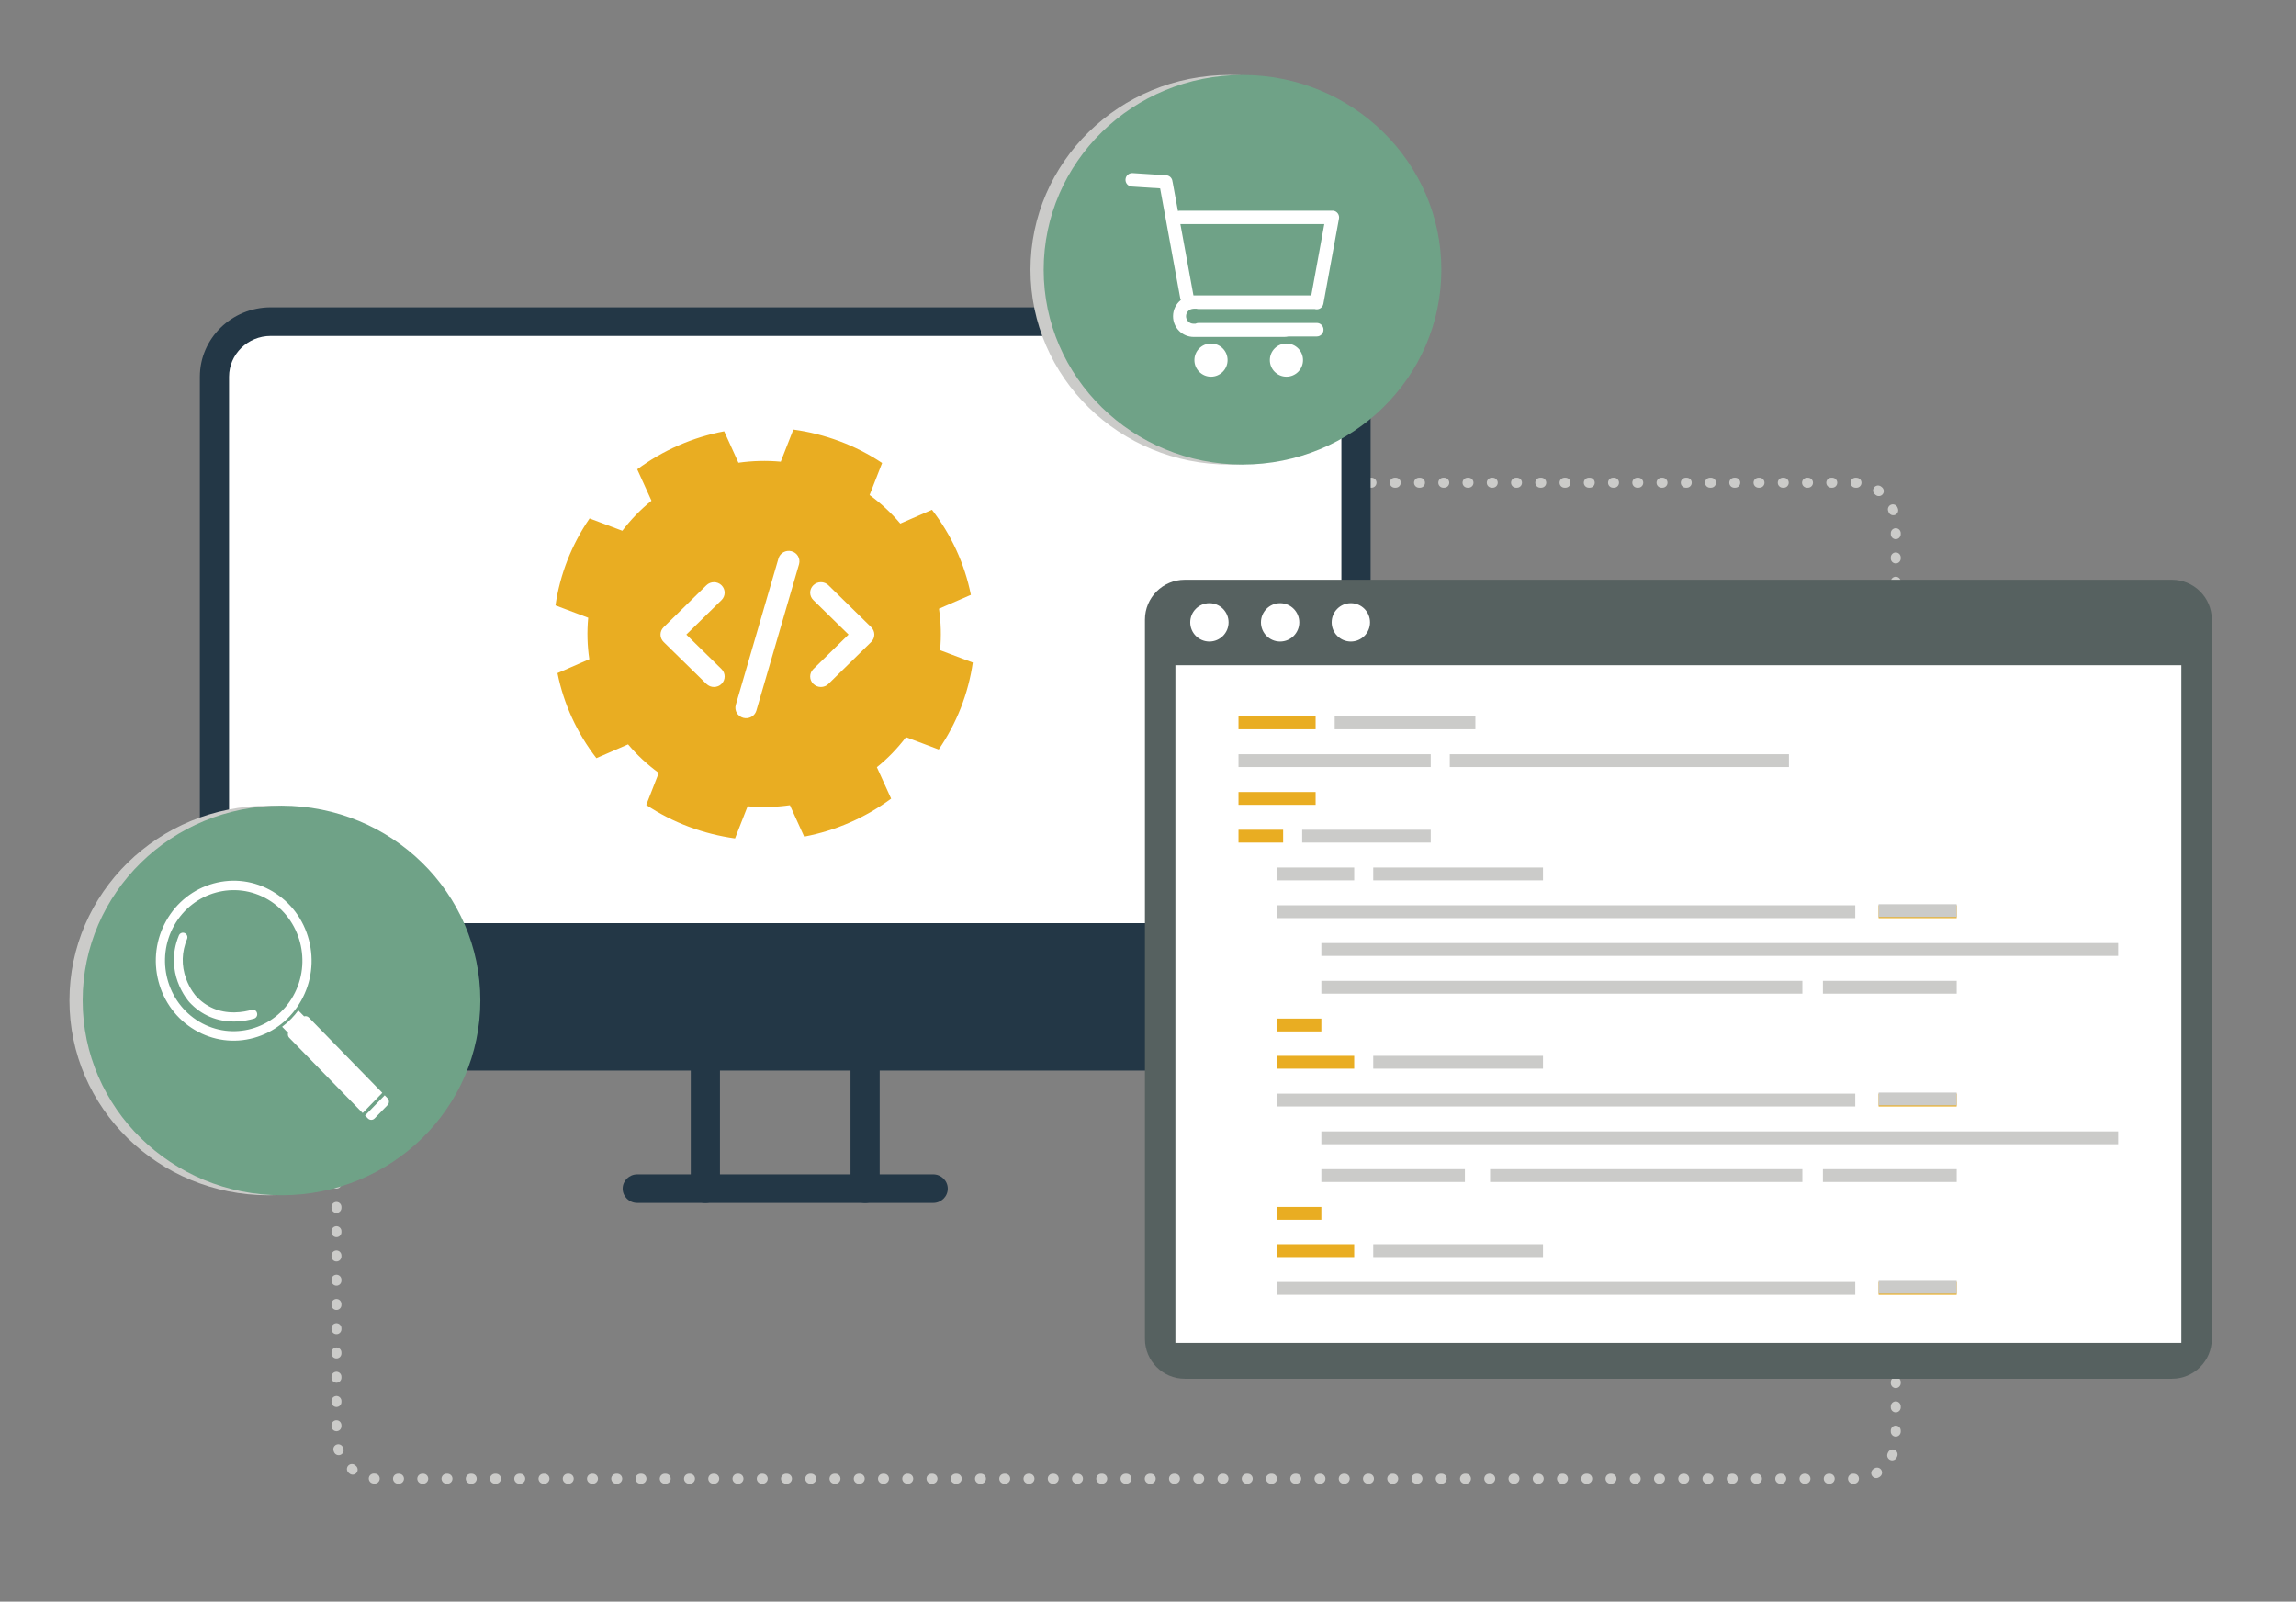
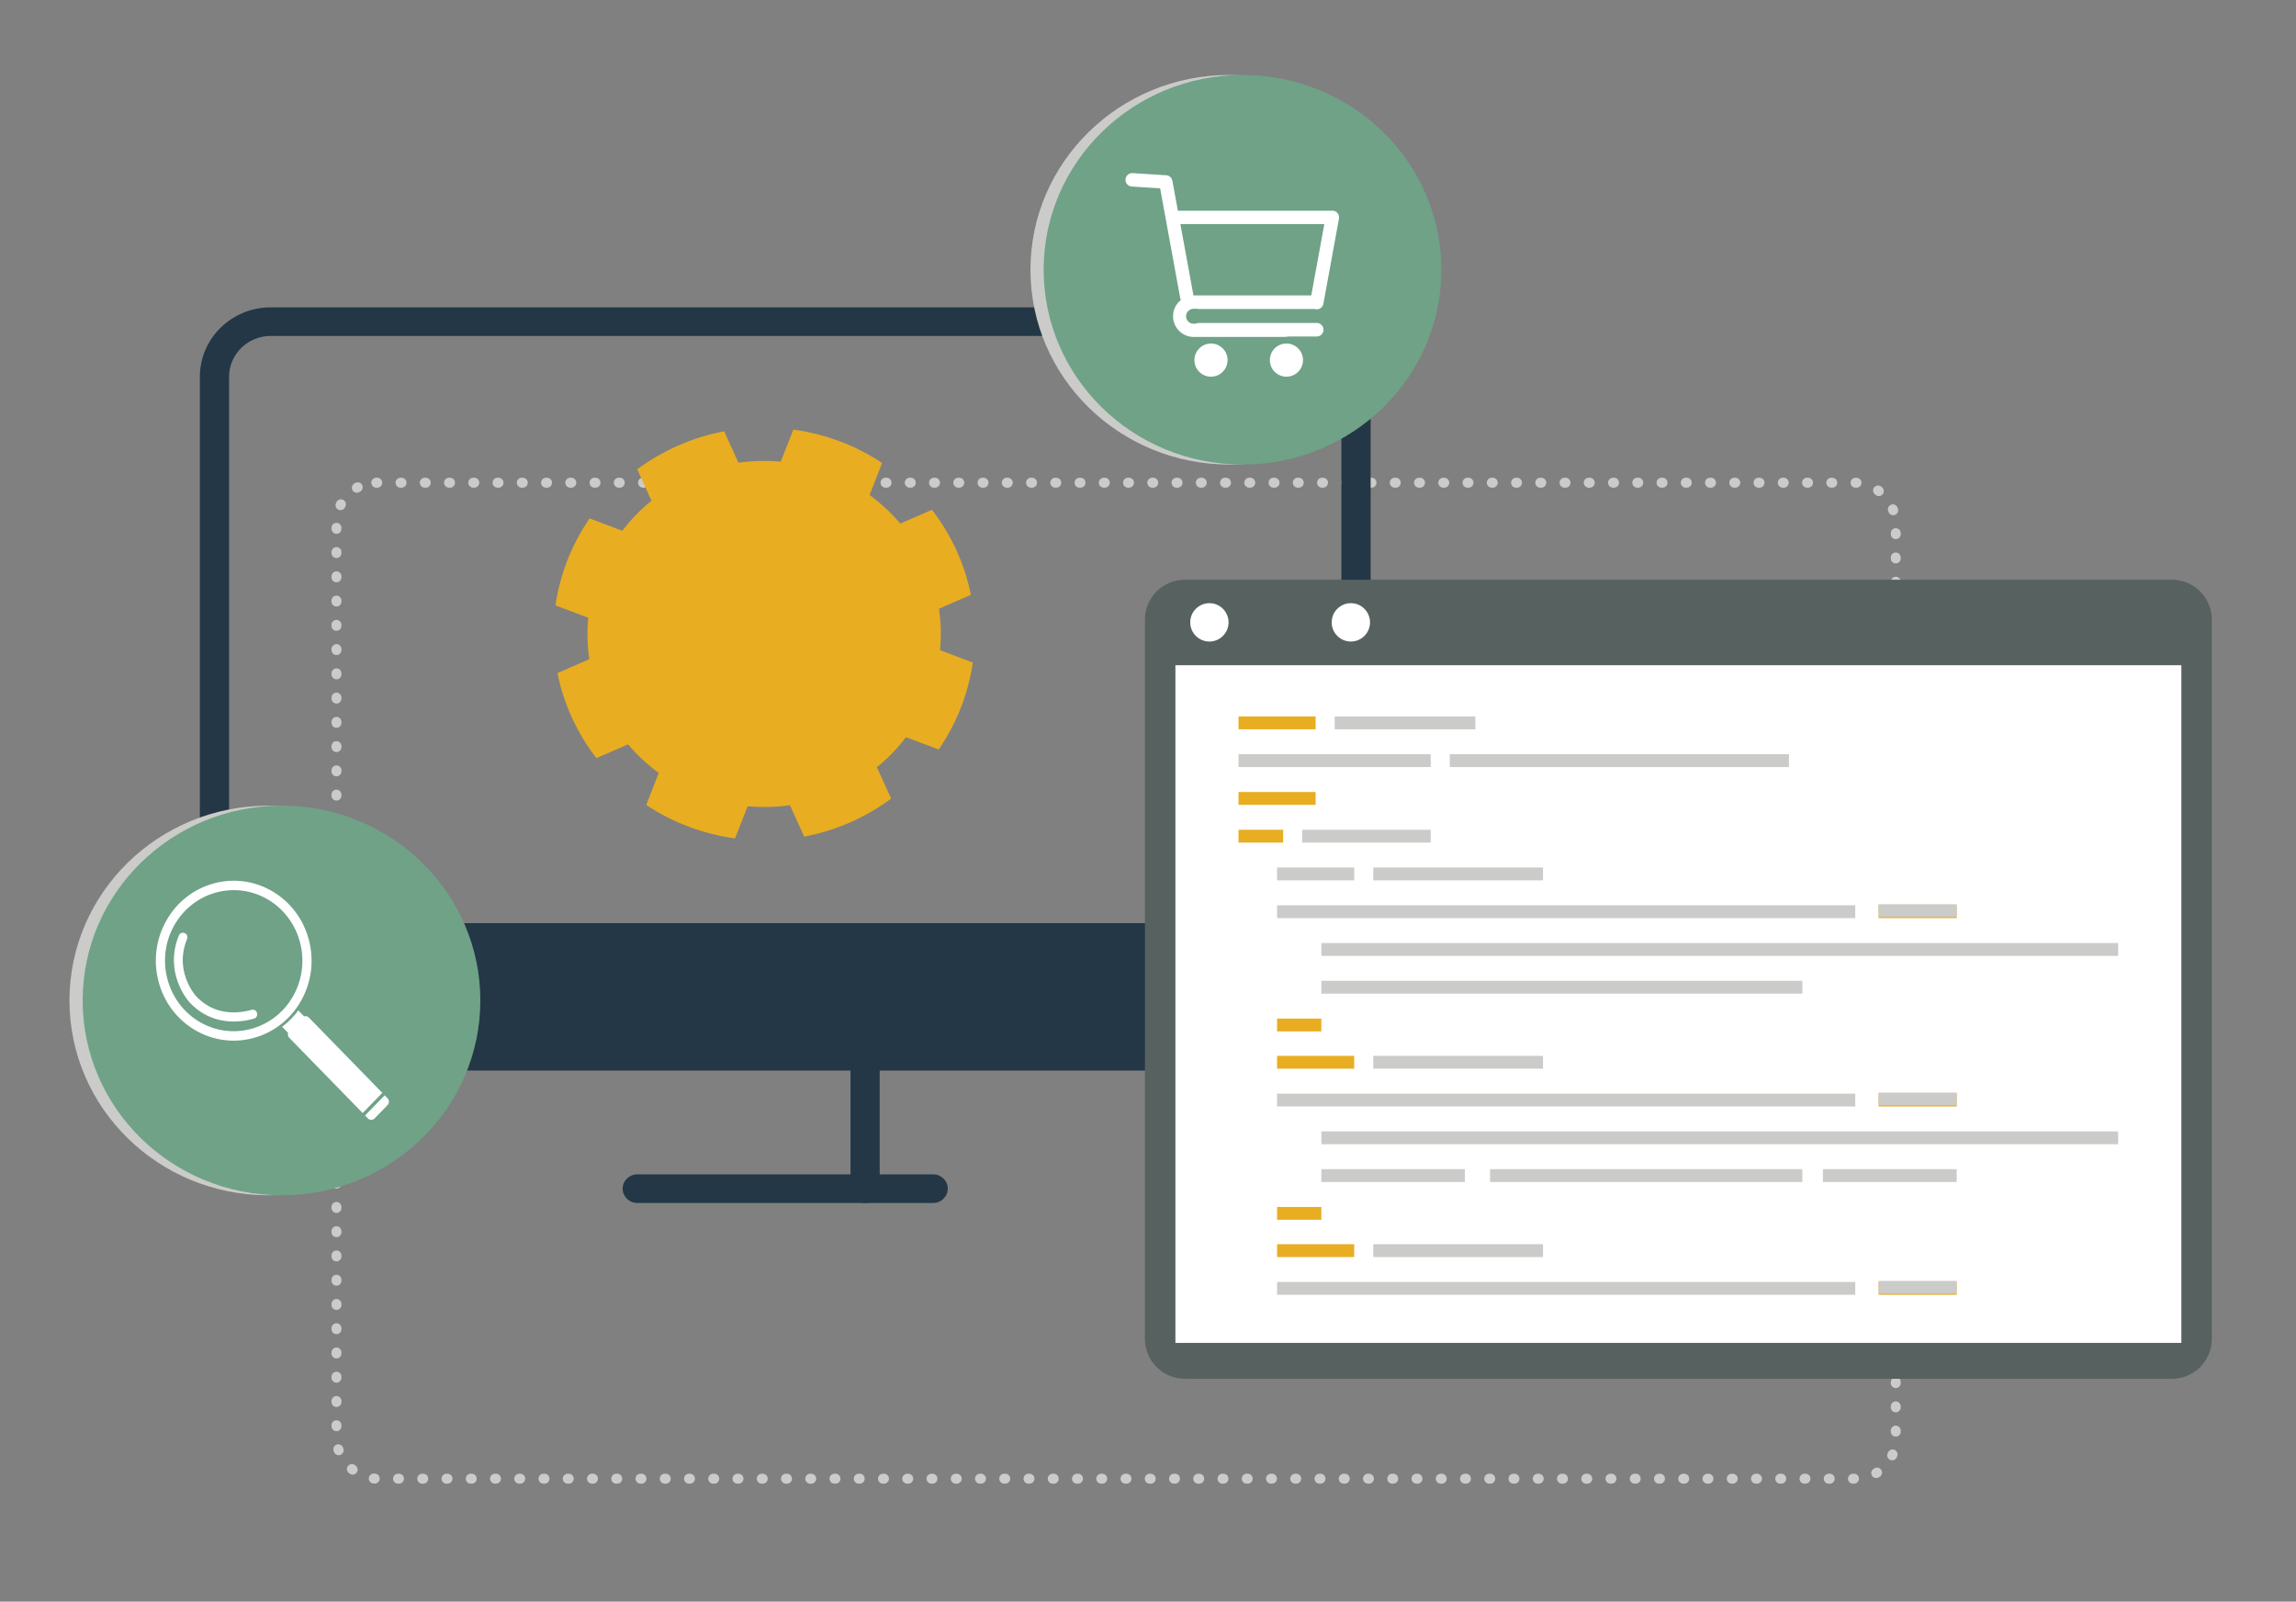
<svg xmlns="http://www.w3.org/2000/svg" version="1.1" viewBox="0 0 692.12 482.72">
  <rect x="0" y="0" width="692.12" height="482.72" fill="#808080" stroke="none" />
  <defs>
    <style>
      .cls-1, .cls-2 {
        fill: none;
      }

      .cls-3 {
        fill: #233746;
      }

      .cls-4 {
        fill-rule: evenodd;
      }

      .cls-4, .cls-5 {
        fill: #fff;
      }

      .cls-6 {
        fill: #e9ad22;
      }

      .cls-7 {
        fill: #566160;
      }

      .cls-2 {
        stroke: #cbcbc9;
        stroke-dasharray: .3 7.01;
        stroke-linecap: round;
        stroke-linejoin: round;
        stroke-width: 3px;
      }

      .cls-8 {
        fill: #cbcbc9;
      }

      .cls-9 {
        fill: #6fa287;
      }
    </style>
    <clipPath id="clippath">
      <rect class="cls-1" x="352.76" y="200.15" width="305.39" height="300.86" />
    </clipPath>
  </defs>
  <g>
    <g id="Layer_1">
      <rect class="cls-2" x="101.43" y="145.48" width="470.04" height="300.18" rx="12" ry="12" />
-       <rect class="cls-5" x="65.34" y="95.48" width="346.55" height="188.45" rx="13.97" ry="13.97" />
      <g>
        <path class="cls-3" d="M281.3,362.56h-89.2c-2.43,0-4.4-1.93-4.4-4.31s1.97-4.31,4.4-4.31h89.2c2.43,0,4.4,1.93,4.4,4.31s-1.97,4.31-4.4,4.31Z" />
        <path class="cls-3" d="M61.04,278.23c1.16,2.05,344.11,0,344.11,0l4.4,23.5-14.81,15.52-316.75,5.41-14.52-12.3-2.44-32.12Z" />
        <path class="cls-3" d="M391.8,322.65H81.61c-11.78,0-21.36-9.39-21.36-20.93V113.55c0-11.54,9.58-20.92,21.36-20.92h310.2c11.78,0,21.36,9.39,21.36,20.92v188.18c0,11.54-9.58,20.93-21.36,20.93ZM81.61,101.25c-6.93,0-12.56,5.52-12.56,12.3v188.18c0,6.78,5.63,12.3,12.56,12.3h310.2c6.92,0,12.55-5.52,12.55-12.3V113.55c0-6.78-5.63-12.3-12.55-12.3H81.61Z" />
        <path class="cls-3" d="M408.76,286.85H64.65c-2.43,0-4.4-1.93-4.4-4.31s1.97-4.31,4.4-4.31h344.11c2.43,0,4.4,1.93,4.4,4.31s-1.97,4.31-4.4,4.31Z" />
        <g>
-           <path class="cls-3" d="M212.63,362.56c-2.43,0-4.4-1.93-4.4-4.31v-39.91c0-2.38,1.97-4.31,4.4-4.31s4.4,1.93,4.4,4.31v39.91c0,2.38-1.97,4.31-4.4,4.31Z" />
          <path class="cls-3" d="M260.78,362.56c-2.43,0-4.4-1.93-4.4-4.31v-39.91c0-2.38,1.97-4.31,4.4-4.31s4.4,1.93,4.4,4.31v39.91c0,2.38-1.97,4.31-4.4,4.31Z" />
        </g>
      </g>
      <ellipse class="cls-8" cx="370.57" cy="81.3" rx="59.94" ry="58.71" />
      <ellipse class="cls-9" cx="374.55" cy="81.3" rx="59.94" ry="58.71" />
      <ellipse class="cls-8" cx="80.88" cy="301.53" rx="59.94" ry="58.71" />
      <ellipse class="cls-9" cx="84.86" cy="301.53" rx="59.94" ry="58.71" />
      <g>
        <path class="cls-7" d="M654.73,415.54h-297.58c-6.63,0-12.01-5.38-12.01-12.01h0v-216.79c0-6.63,5.38-12.01,12.01-12.01,0,0,0,0,0,0h297.58c6.63,0,12.01,5.38,12.01,12.01v216.79c0,6.63-5.38,12.01-12.01,12.01" />
        <rect class="cls-5" x="354.32" y="200.49" width="303.24" height="204.24" />
-         <path class="cls-5" d="M391.67,187.57c0,3.19-2.59,5.78-5.78,5.78-3.19,0-5.78-2.59-5.78-5.78,0-3.19,2.59-5.78,5.78-5.78h0c3.19,0,5.78,2.59,5.78,5.78" />
        <path class="cls-5" d="M370.35,187.57c0,3.19-2.59,5.78-5.78,5.78-3.19,0-5.78-2.59-5.78-5.78,0-3.19,2.59-5.78,5.78-5.78h0c3.19,0,5.78,2.59,5.78,5.78" />
        <path class="cls-5" d="M412.99,187.57c0,3.19-2.59,5.78-5.78,5.78s-5.78-2.59-5.78-5.78c0-3.19,2.59-5.78,5.78-5.78h0c3.19,0,5.78,2.59,5.78,5.78" />
      </g>
      <g>
        <g>
          <path class="cls-6" d="M225.36,243c4.3.39,8.57.27,12.76-.32l4.3,9.47c4.67-.89,9.3-2.29,13.77-4.26,4.47-1.94,8.62-4.38,12.44-7.19l-4.3-9.47c3.27-2.63,6.21-5.66,8.77-9.06l9.87,3.72c2.66-3.89,4.9-8.07,6.66-12.53,1.73-4.45,2.96-9.03,3.62-13.68l-9.87-3.72c.4-4.21.28-8.39-.33-12.5l9.62-4.18c-1.88-9.38-5.93-18.11-11.73-25.64l-9.55,4.16c-2.72-3.22-5.83-6.11-9.25-8.61l3.77-9.65c-3.99-2.66-8.28-4.86-12.79-6.55-4.57-1.7-9.25-2.88-13.97-3.52l-3.79,9.67c-4.3-.39-8.57-.27-12.76.32l-4.3-9.47c-4.67.89-9.3,2.29-13.77,4.26-4.47,1.94-8.62,4.38-12.44,7.19l4.3,9.47c-3.27,2.63-6.21,5.66-8.79,9.06l-9.87-3.72c-2.69,3.92-4.92,8.12-6.66,12.53-1.73,4.45-2.96,9.03-3.62,13.68l9.87,3.72c-.4,4.21-.28,8.39.33,12.5l-9.6,4.18c1.88,9.38,5.93,18.11,11.73,25.64l9.55-4.16c2.69,3.2,5.78,6.08,9.25,8.61l-3.77,9.65c3.94,2.63,8.24,4.85,12.79,6.55,4.57,1.72,9.25,2.88,13.97,3.54l3.79-9.67v-.02ZM220.06,217.3c-14.8-5.56-22.18-21.8-16.51-36.3,5.68-14.47,22.26-21.71,37.03-16.17,14.8,5.56,22.16,21.8,16.51,36.27-5.68,14.49-22.26,21.73-37.03,16.17v.02Z" />
          <circle class="cls-6" cx="229.94" cy="190.57" r="36.1" />
        </g>
-         <path class="cls-4" d="M234.68,168.27l-12.89,44.21c-.46,1.69.56,3.42,2.28,3.87,1.68.44,3.42-.5,3.92-2.13l12.89-44.21c.46-1.69-.56-3.42-2.28-3.87-1.68-.44-3.42.5-3.92,2.13ZM206.88,191.25l10.62,10.4c1.26,1.24,1.26,3.23,0,4.47s-3.3,1.24-4.56,0l-12.89-12.63c-1.26-1.23-1.26-3.23,0-4.46h0s12.89-12.64,12.89-12.64c1.26-1.23,3.3-1.24,4.56,0h0c1.26,1.24,1.26,3.24,0,4.47h0s-10.62,10.41-10.62,10.41h0ZM255.79,191.25l-10.62-10.4c-1.26-1.23-1.26-3.23,0-4.46h0c1.26-1.24,3.3-1.24,4.56-.01h0s12.89,12.64,12.89,12.64c1.26,1.23,1.26,3.23,0,4.46h0s-12.89,12.64-12.89,12.64c-1.26,1.24-3.3,1.24-4.56,0s-1.26-3.23,0-4.47l10.62-10.4h0Z" />
      </g>
      <g>
        <path class="cls-5" d="M359.75,93.04h.94c.19.06.38.09.59.09h35.06c.08.02.15.04.23.06h0c1.1.2,2.16-.53,2.36-1.63l4.7-25.68c.2-1.1-.53-2.16-1.63-2.36h0c-.19-.03-.37-.04-.55-.02-.06,0-.12,0-.19,0h-45.64c-.19,0-.37.03-.54.07l-1.59-8.67c-.02-.09-.04-.17-.06-.25-.09-.98-.88-1.77-1.89-1.83l-10.11-.65c-1.12-.07-2.08.78-2.15,1.9h0c-.07,1.12.78,2.08,1.9,2.15l8.54.55,6.05,33.07c.04.21.11.4.2.58-1.44,1.14-2.36,2.91-2.36,4.89,0,3.45,2.79,6.24,6.24,6.24h27.22c.46,0,.91-.05,1.34-.14h8.52c1.13,0,2.04-.91,2.04-2.04s-.91-2.04-2.04-2.04h-35.62c-.34,0-.66.08-.94.23h-.59c-1.24,0-2.25-1.01-2.25-2.25s1.01-2.25,2.25-2.25ZM355.81,67.53h43.4l-3.93,21.51h-35.43s-.06,0-.09,0l-3.94-21.51Z" />
        <circle class="cls-5" cx="365.05" cy="108.53" r="5" />
        <circle class="cls-5" cx="387.79" cy="108.53" r="5" />
      </g>
      <g>
        <rect class="cls-6" x="373.34" y="215.93" width="23.25" height="3.87" />
        <rect class="cls-8" x="402.34" y="215.93" width="42.41" height="3.87" />
        <rect class="cls-8" x="373.34" y="227.31" width="57.95" height="3.87" />
        <rect class="cls-8" x="437.03" y="227.31" width="102.24" height="3.87" />
        <rect class="cls-6" x="373.34" y="238.7" width="23.25" height="3.87" />
        <rect class="cls-6" x="373.34" y="250.08" width="13.46" height="3.87" />
        <rect class="cls-8" x="392.54" y="250.08" width="38.75" height="3.87" />
        <rect class="cls-8" x="384.97" y="261.46" width="23.25" height="3.87" />
        <rect class="cls-8" x="413.96" y="261.46" width="51.17" height="3.87" />
        <rect class="cls-8" x="384.97" y="272.84" width="174.29" height="3.87" />
        <rect class="cls-6" x="566.3" y="272.84" width="23.53" height="3.87" />
        <rect class="cls-8" x="566.3" y="272.52" width="23.53" height="3.87" />
        <rect class="cls-8" x="398.32" y="284.23" width="240.19" height="3.87" />
        <rect class="cls-8" x="398.32" y="295.61" width="145" height="3.87" />
-         <rect class="cls-8" x="549.51" y="295.61" width="40.33" height="3.87" />
        <rect class="cls-6" x="384.97" y="306.99" width="13.35" height="3.87" />
        <rect class="cls-6" x="384.97" y="318.22" width="23.25" height="3.87" />
        <rect class="cls-8" x="413.96" y="318.22" width="51.17" height="3.87" />
        <rect class="cls-8" x="384.97" y="329.61" width="174.29" height="3.87" />
        <rect class="cls-6" x="566.3" y="329.61" width="23.53" height="3.87" />
        <rect class="cls-8" x="566.3" y="329.29" width="23.53" height="3.87" />
        <rect class="cls-8" x="398.32" y="340.99" width="240.19" height="3.87" />
        <rect class="cls-8" x="398.32" y="352.37" width="43.27" height="3.87" />
        <rect class="cls-8" x="449.18" y="352.37" width="94.14" height="3.87" />
        <rect class="cls-8" x="549.51" y="352.37" width="40.33" height="3.87" />
        <rect class="cls-6" x="384.97" y="363.76" width="13.35" height="3.87" />
        <rect class="cls-6" x="384.97" y="374.99" width="23.25" height="3.87" />
        <rect class="cls-8" x="413.96" y="374.99" width="51.17" height="3.87" />
        <rect class="cls-8" x="384.97" y="386.37" width="174.29" height="3.87" />
        <rect class="cls-6" x="566.3" y="386.37" width="23.53" height="3.87" />
        <rect class="cls-8" x="566.3" y="386.05" width="23.53" height="3.87" />
      </g>
      <g>
        <g>
          <path class="cls-5" d="M82.18,268.67c5.43,3.22,9.31,8.41,10.94,14.63,1.62,6.22.79,12.71-2.34,18.28-3.13,5.57-8.19,9.56-14.25,11.23-6.05,1.67-12.38.81-17.81-2.4-5.43-3.22-9.31-8.41-10.94-14.63-1.62-6.22-.79-12.71,2.34-18.28,3.13-5.57,8.19-9.56,14.25-11.23,6.05-1.67,12.38-.81,17.81,2.4ZM60.1,307.95c9.89,5.86,22.58,2.37,28.29-7.79,5.71-10.15,2.3-23.18-7.59-29.04-9.89-5.86-22.58-2.37-28.29,7.79-5.71,10.15-2.3,23.18,7.59,29.04Z" />
          <path class="cls-5" d="M55.76,281.26c.62.32.9,1.08.63,1.74-1.63,3.95-1.74,7.96-.31,11.93,1.17,3.26,2.96,5.22,2.97,5.24,3.09,3.34,7.02,5.01,11.67,4.95,2.17-.03,4.02-.44,5.13-.77.65-.19,1.33.15,1.59.8v.03c.31.75-.1,1.6-.86,1.82-1.27.37-3.3.82-5.72.87-5.39.1-10.15-1.91-13.75-5.8-.09-.1-2.18-2.4-3.54-6.18-1.17-3.25-2-8.23.35-13.95.3-.72,1.13-1.04,1.82-.69h.02Z" />
        </g>
        <g>
          <path class="cls-5" d="M110.9,337.08c.56.57,1.46.57,2.02,0l3.9-4.01c.56-.57.56-1.5,0-2.08l-.86-.88-5.92,6.09.86.88Z" />
          <path class="cls-5" d="M89.92,304.53c-.65.88-1.36,1.72-2.13,2.51-.86.89-1.78,1.69-2.74,2.42l1.79,1.83c-.15.5-.04,1.08.35,1.48l22.13,22.69,5.92-6.09-22.13-22.69c-.39-.4-.95-.52-1.44-.36l-1.75-1.79Z" />
        </g>
      </g>
    </g>
  </g>
</svg>